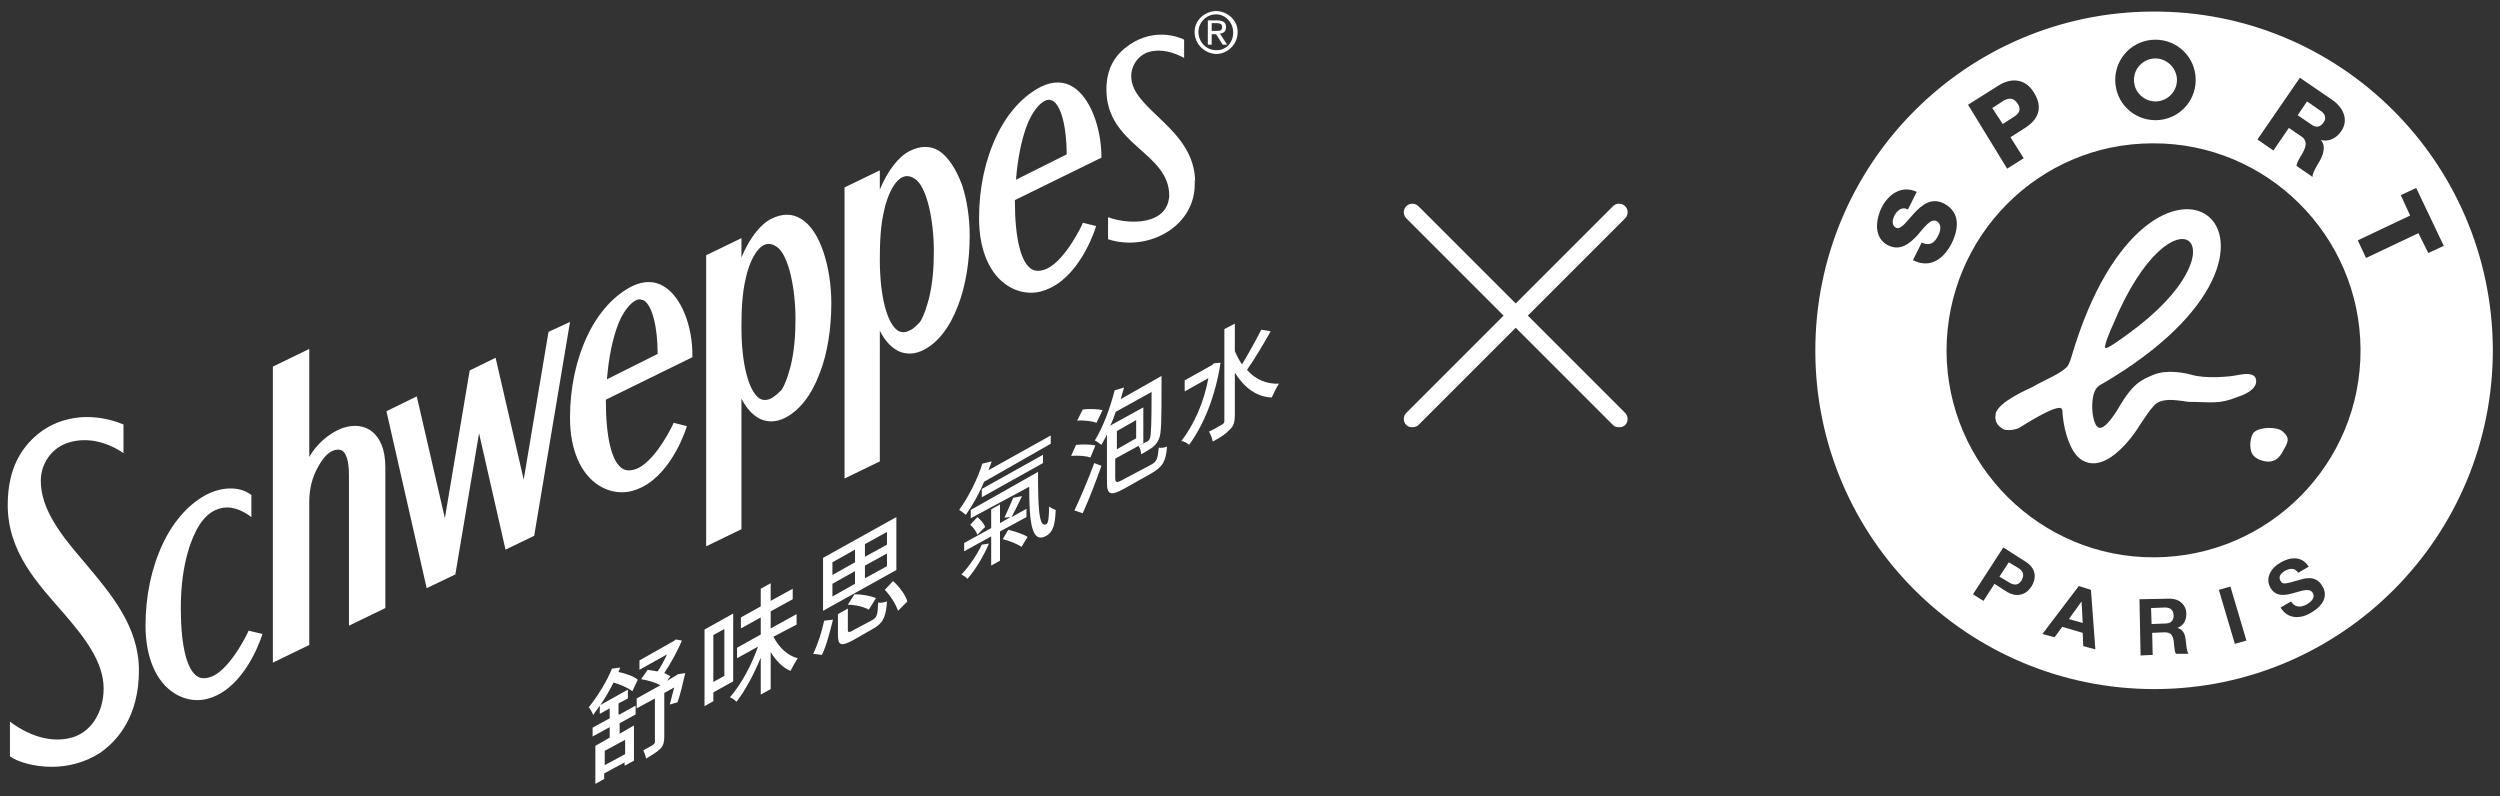
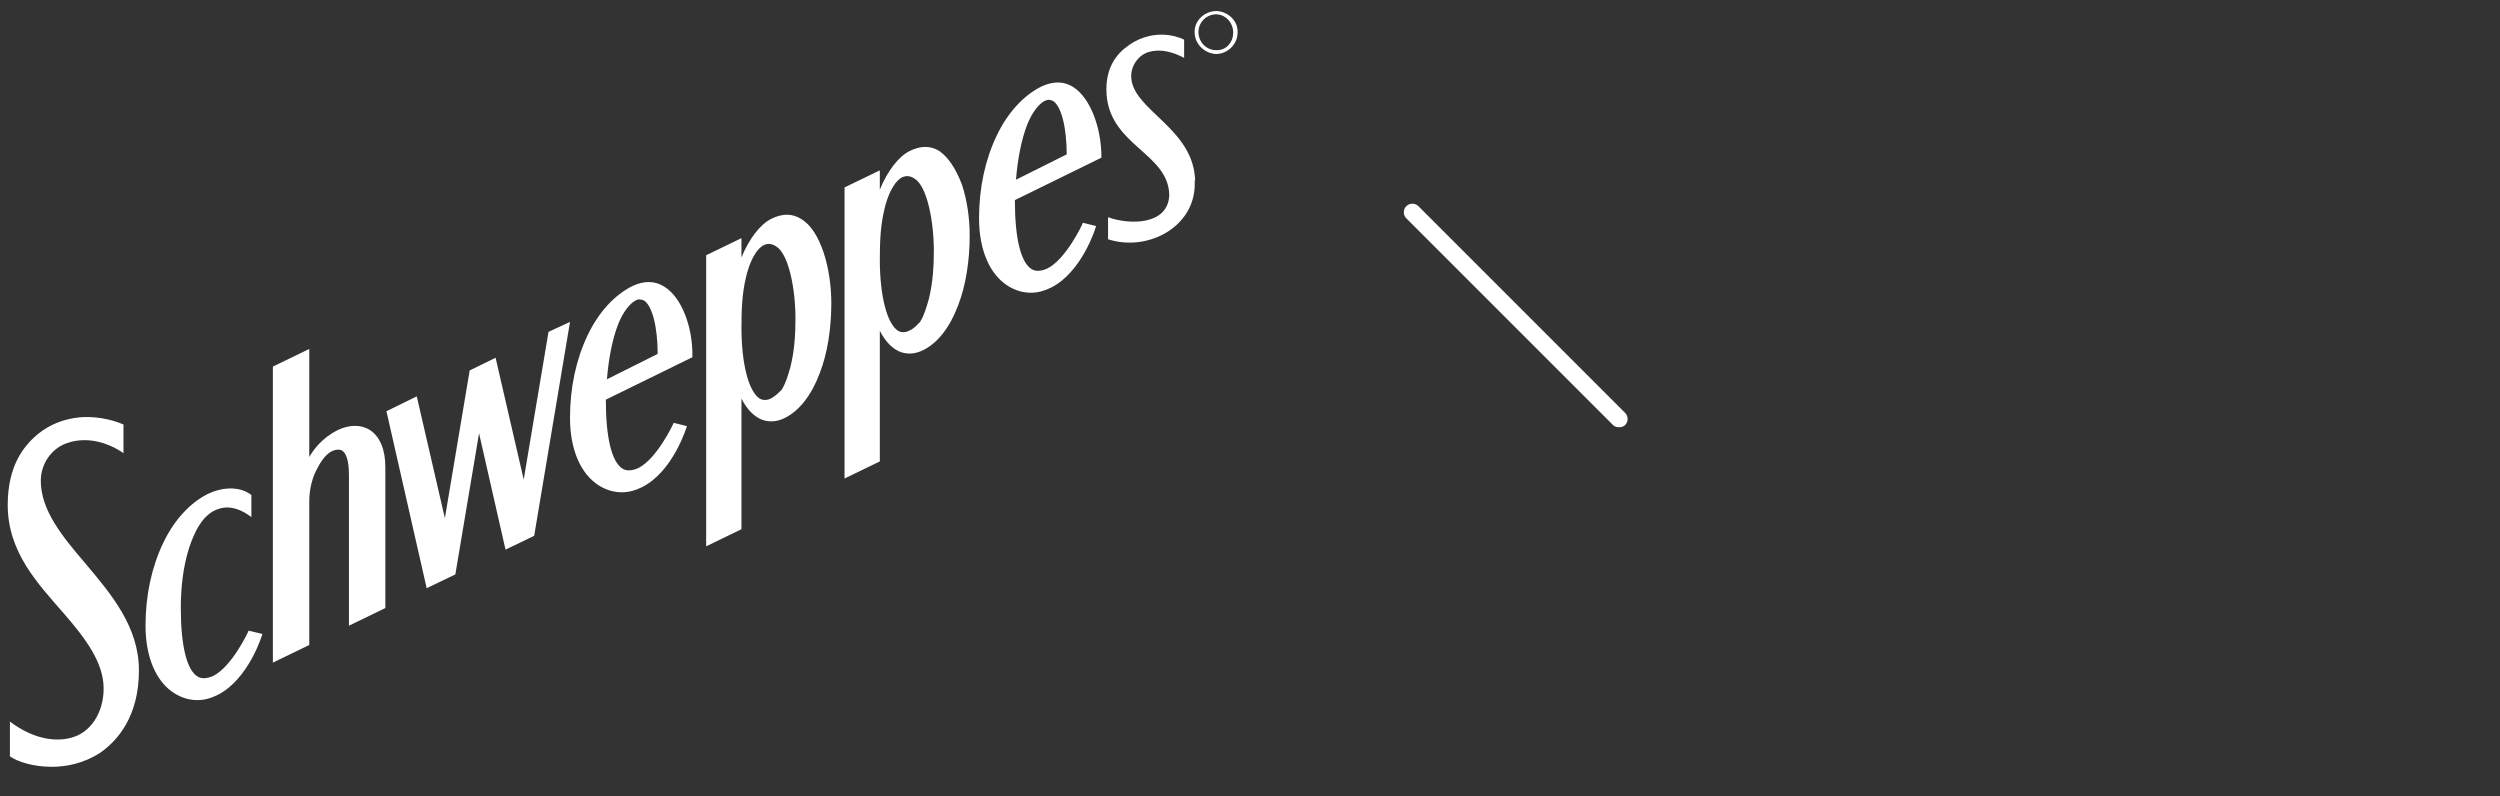
<svg xmlns="http://www.w3.org/2000/svg" version="1.1" id="圖層_2_1_" x="0px" y="0px" viewBox="0 0 453.5 144.4" style="enable-background:new 0 0 453.5 144.4;" xml:space="preserve">
  <rect x="0" y="0" width="453.5" height="144.4" fill="#333333" stroke="none" />
  <style type="text/css">
	.st0{fill:#FFFFFF;}
</style>
  <g>
    <g>
      <g>
        <g>
          <path class="st0" d="M120.5,52c-1.7-1.1-3.7-1.1-5.8-0.1c-3.2,1.6-6.1,4.7-8.1,8.9c-2.1,4.4-3.2,9.5-3.2,15      c0,5.7,1.9,10.2,5.3,12.3c1.3,0.8,2.7,1.2,4.1,1.2c1.2,0,2.4-0.3,3.6-0.9c5.7-2.8,8.2-11,8.2-11.1l-2.4-0.6c0,0.1-3,6.5-6.4,8.2      c-1.1,0.5-2.1,0.6-2.9,0.1c-1.9-1.2-3-5.5-3-12.4l0-0.1l15.7-7.7C125.7,59.2,123.6,53.9,120.5,52 M110.1,68.8      c0.3-3.8,1-7.3,2-9.9c0.9-2.3,2.1-3.8,3.2-4.4c0.5-0.3,1-0.2,1.5,0c1.5,0.9,2.5,4.8,2.5,9.7L110.1,68.8z M99.5,60.2L95,87      l-5.1-22.1l-4.7,2.3L80.7,94l-5.1-22.1l-5.5,2.7l7.3,32.1l5.2-2.5l4.3-25.6l4.8,21.1l5.2-2.5l6.5-38.8L99.5,60.2z M67.1,78      c-1.6-1-3.7-1-5.8,0c-3,1.5-4.5,3.7-5.2,4.9V63.3l-6.6,3.2v53.7l6.6-3.2V91c0-2.2,0.5-4.4,1.6-6.3c0.8-1.5,1.7-2.5,2.6-2.9      c0.7-0.3,1.2-0.3,1.7-0.1c1.2,0.7,1.3,3.2,1.3,4.6l0,27.2l6.6-3.2V84.7C69.9,81.5,68.9,79.2,67.1,78 M45.1,114.4      c0,0.1-3,6.5-6.4,8.2c-1.1,0.5-2.1,0.6-2.9,0.1c-1.9-1.2-3-5.5-3-12.4c0-3.7,0.4-7.4,1.5-10.9c0.9-2.7,2.4-6.2,5.4-7.1      c2.1-0.7,4.2,0.2,5.9,1.5c0-0.7,0-4,0-4c0,0-0.8-0.7-2.1-1c-1.2-0.3-3.3-0.4-5.8,0.8c-3.2,1.6-6.1,4.7-8.1,8.9      c-2.1,4.4-3.2,9.5-3.2,15c0,5.7,1.9,10.2,5.3,12.3c1.3,0.8,2.7,1.2,4.1,1.2c1.2,0,2.4-0.3,3.6-0.9c5.7-2.8,8.2-11,8.2-11.1      L45.1,114.4z M194.7,15.8c-1.7-1.1-3.7-1.1-5.8-0.1c-3.2,1.6-6.1,4.7-8.1,8.9c-2.1,4.4-3.2,9.5-3.2,15c0,5.7,1.9,10.2,5.3,12.3      c1.3,0.8,2.7,1.2,4.1,1.2c1.2,0,2.4-0.3,3.6-0.9c5.7-2.8,8.2-11,8.2-11.1l0-0.1l-2.4-0.6l0,0.1c0,0.1-3,6.5-6.4,8.2      c-1.1,0.5-2.1,0.6-2.9,0.1c-1.9-1.2-3-5.5-3-12.4l0-0.1l15.7-7.7v0C199.8,23,197.7,17.7,194.7,15.8 M184.3,32.6      c0.3-3.8,1-7.3,2-9.9c0.9-2.3,2.1-3.8,3.2-4.4c0.3-0.1,0.5-0.2,0.7-0.2c0.3,0,0.5,0.1,0.8,0.2c1.5,0.9,2.5,4.8,2.5,9.7      L184.3,32.6z M145.3,39.7c-1.6-1-3.4-1-5.4,0c-2,1-4,3.6-5.4,7l0-3.5l-6.4,3.1v52.8l6.4-3.1V72.3c1,2,2.4,3.4,3.9,3.9      c1.3,0.4,2.6,0.3,4-0.4c2.6-1.3,4.8-4.1,6.3-8.1c1.4-3.6,2.1-8.1,2.1-12.7c0-3.2-0.5-6.5-1.4-9.2      C148.4,42.8,147,40.7,145.3,39.7 M140,72.2c-0.7,0.4-1.5,0.5-2.2,0.1c-2-1.3-3.3-6.3-3.3-12.9c0-3,0.1-6.1,0.8-9      c0.4-2,2.3-7.8,5.5-5.7c2.3,1.4,3.5,7.8,3.5,13.1c0,2.9-0.2,5.9-0.9,8.7c-0.4,1.4-0.8,2.9-1.6,4.2      C141.3,71.2,140.7,71.8,140,72.2 M7.4,87.2c0-3.1,2-6,5-6.9c3.4-1.1,7.1-0.1,10,1.9l0-5.2c-2.6-1.1-5.4-1.5-7.9-1.3      C11.5,76,9,77,6.8,78.8C4.2,81,1.4,84.6,1.4,91.6c0,8.6,5.5,14.3,10.2,19.7c3.8,4.4,7.2,8.8,7.2,13.6c0,4.4-2.4,8.2-6.2,9      c-2.5,0.6-6.4,0.3-10.8-3l0,6.3c1.4,1,4.3,1.9,7.6,1.9c2.8,0,5.9-0.7,8.7-2.5c3.2-2.2,7.1-6.6,7.1-15c0-7.9-5-13.8-9.8-19.5      C11.2,97.2,7.4,92.5,7.4,87.2 M170.4,27.4c-1.6-1-3.4-1-5.4,0c-2,1-4,3.6-5.4,7l0-3.5l-6.4,3.1v52.8l6.4-3.1V60      c1,2,2.4,3.4,3.9,3.9c1.3,0.4,2.6,0.3,4-0.4c2.6-1.3,4.8-4.1,6.3-8.1c1.4-3.6,2.1-8.1,2.1-12.7c0-3.2-0.5-6.5-1.4-9.2      C173.4,30.6,172,28.5,170.4,27.4 M165.1,59.9c-0.7,0.4-1.5,0.5-2.2,0.1c-2-1.3-3.3-6.3-3.3-12.9c0-3,0.1-6.1,0.8-9      c0.4-2,2.3-7.8,5.5-5.7c2.3,1.4,3.5,7.8,3.5,13.1c0,2.9-0.2,5.9-0.9,8.7c-0.4,1.4-0.8,2.9-1.6,4.2      C166.4,58.9,165.8,59.6,165.1,59.9 M216.8,33.1c0-9.9-11.6-13.1-11.6-19.3c0-2,1.4-3.9,3.3-4.4c2.2-0.6,4.4,0.1,6.3,1.1V7.2      c0,0-4.2-2.3-9.1,0.4c-2.2,1.3-5,3.6-5,8.6c0,10.2,11.4,11.4,11.4,19.3c-0.3,5.4-7.3,5.3-11.1,3.9l0,4      c7.4,2.4,16.3-2.5,15.7-10.8" />
        </g>
        <g>
          <g>
            <path class="st0" d="M220.7,2c-2.1,0-4,1.6-4,3.8c0,2.2,1.8,3.9,3.9,4c2,0,3.9-1.7,3.9-3.9C224.6,3.8,222.8,2.1,220.7,2z        M220.6,9.1c-1.8,0-3.2-1.5-3.2-3.3c0-1.8,1.5-3.2,3.2-3.2c1.7,0,3.1,1.5,3.1,3.3C223.7,7.8,222.3,9.2,220.6,9.1z" />
          </g>
          <g>
-             <path class="st0" d="M221.3,6.1c0.7-0.1,1.1-0.4,1.1-1.2c0-0.8-0.5-1.2-1.6-1.2h-1.7v4.4h0.7l0-1.9h0.8l1.2,1.9h0.8L221.3,6.1z        M219.8,5.6l0-1.4l0.9,0c0.5,0,1,0.1,1,0.7c0,0.7-0.5,0.7-1,0.7H219.8z" />
-           </g>
+             </g>
        </g>
      </g>
      <g>
-         <path class="st0" d="M112.4,129.6l2.9-1.6v1.6l-2.9,1.6v1.9l2.6-1.5v6.4l-1.7,0.9v-0.6l-3.7,2v1l-1.6,0.9v-6.9l2.6-1.5v-1.9     l-3.1,1.7v-1.6l3.1-1.7v-1.8l-1.8,1v-1.5c-0.4,0.6-0.8,1.1-1.2,1.7c-0.1-0.3-0.5-1.1-0.8-1.4c1.6-2,3.3-4.7,4.2-7l1.5-0.2     c-0.1,0.3-0.2,0.5-0.3,0.8c1.4,0.3,2.8,0.8,3.5,1.4l-1,2.1c-0.7-0.6-2.1-1.2-3.4-1.6c-0.7,1.4-1.5,2.8-2.4,4.1l5-2.8v1.6     l-1.7,0.9V129.6z M113.4,134.2l-3.7,2v2.6l3.7-2V134.2z M124.3,122.1c-0.4,1.8-0.9,3.9-1.4,5.3l-1.4,0.4c0.2-0.8,0.5-1.9,0.8-3.1     l-1.8,1v7.9c0,0.9-0.1,1.6-0.7,2.2c-0.6,0.6-1.4,1.1-2.6,1.8c-0.1-0.5-0.3-1.1-0.5-1.5c0.8-0.4,1.6-0.9,1.8-1     c0.2-0.2,0.3-0.3,0.3-0.5v-7.9l-3.3,1.8v-1.8l4.3-2.4c-0.9-0.5-2.3-0.9-3.5-1.1l1.2-1.7c0.6,0.1,1.2,0.2,1.8,0.3     c0.6-0.9,1.2-2,1.7-3.1l-5,2.8v-1.7l6.2-3.5l0.4-0.3l1.1,0.2c-0.8,1.9-2,4.1-3.2,5.9c0.4,0.2,0.9,0.4,1.1,0.6l-0.6,0.8l1.7-1     l0.3-0.2L124.3,122.1z M129.4,125.6v1.6l-1.6,0.9v-13.9l5.2-2.9v12.3L129.4,125.6z M129.4,115.2v8.5l2-1.1v-8.5L129.4,115.2z      M140.3,115.5c1,2,2.7,3.5,4.4,3.9c-0.4,0.6-1,1.7-1.3,2.3c-1.3-0.5-2.6-1.8-3.6-3.4v6.7l-1.8,1v-6.7c-1.2,2.9-2.7,5.8-4.4,8     c-0.3-0.3-0.8-0.7-1.2-0.8c2.1-2.4,4-6,5.1-9.2l-3.8,2.1v-1.9l4.3-2.4v-3.1l-3.6,2V112l3.6-2v-3.2l1.8-1v3.2l4-2.2v1.9l-4,2.2     v3.1l4.7-2.6v1.9L140.3,115.5z M147.5,118.6c0.9-1.8,1.6-4.1,2-6l1.6-0.2c-0.5,2-1.1,4.5-2,6.4L147.5,118.6z M162.6,103.4     l-13.3,7.4v-9.6l13.3-7.4V103.4z M151,104.3l4.1-2.3v-2.3L151,102V104.3z M151,108.2l4.1-2.3v-2.3l-4.1,2.3V108.2z M158.2,112.5     c0.9-0.5,1-0.9,1.1-3.2c0.4,0.1,1.1,0,1.6-0.2c-0.2,3-0.8,4-2.6,5l-3.5,2c-2.2,1.2-2.8,1-2.8-0.9v-3.8l1.8-1v3.8     c0,0.6,0.2,0.6,1.2,0L158.2,112.5z M157.6,110.6c-0.8-0.5-2.4-0.9-3.8-0.9l1.2-1.9c1.4,0,3,0.3,3.9,0.7L157.6,110.6z M160.9,96.5     l-4,2.2v2.3l4-2.2V96.5z M160.9,100.4l-4,2.2v2.3l4-2.2V100.4z M162,105.4c1.1,1,2.2,2.4,2.6,3.7l-1.7,1.7     c-0.4-1.2-1.4-2.8-2.4-3.8L162,105.4z M178.5,87.4c-0.9,2.2-2.1,4.3-3.3,6c-0.3-0.3-0.9-0.7-1.2-0.9c1.7-2.4,3.3-5.5,4.2-8.4     l1.7-0.4c-0.2,0.5-0.4,1.1-0.6,1.6l11.3-6.3v1.5L178.5,87.4z M179.4,98.6c-0.9,2.1-2.4,4.7-3.9,6.4c-0.2-0.3-0.8-0.6-1.1-0.8     c1.4-1.4,2.9-3.7,3.7-5.4L179.4,98.6z M181.4,96.4v5.3l-1.6,0.9v-5.3l-4.9,2.7v-1.5l4.9-2.7v-3.4l1.6-0.9v3.4l1.9-1.1l-1.1,0.1     c0.5-1.1,1.2-2.6,1.6-3.6l1.6-0.3c-0.6,1.3-1.4,2.8-1.9,3.8l2.7-1.5v1.5L181.4,96.4z M177.3,93.8c0.6,0.5,1.2,1.2,1.4,1.8     l-1.4,1.4c-0.2-0.6-0.8-1.4-1.3-1.8L177.3,93.8z M188.3,85.6c0,6.2,0.1,10.2,1.5,9.5c0.4-0.2,0.5-1.5,0.5-3.2     c0.4,0.2,0.8,0.5,1.2,0.6c-0.1,2.8-0.5,4-1.7,4.7c-2.7,1.5-3.1-2.5-3.1-8.9L176.1,94v-1.5L188.3,85.6z M178.1,90.2v-1.5l11.1-6.2     V84L178.1,90.2z M182.9,96.1c1.2,0.3,2.8,0.8,3.5,1.3l-1.1,1.8c-0.7-0.5-2.2-1.1-3.4-1.4L182.9,96.1z M197.8,83     c-0.7-0.3-2.3-0.4-3.5-0.3l0.9-2c1.2-0.1,2.7-0.1,3.5,0.1L197.8,83z M194.9,92.6c1-2.1,2.5-5.6,3.6-8.6l1.3,0.5     c-1,2.8-2.2,6-3.4,8.6L194.9,92.6z M198.9,76.7c-0.7-0.3-2.3-0.5-3.5-0.4l1-2c1.2-0.2,2.8-0.1,3.6,0.1L198.9,76.7z M208.8,84.3     c1.1-0.6,1.2-1.1,1.4-3.1c0.4,0.1,1.1,0,1.5-0.2c-0.2,2.7-0.8,3.7-2.9,4.9l-4.8,2.7c-2.5,1.4-3.2,1.2-3.2-1.1v-8.7     c-0.3,0.7-0.7,1.3-1,1.9c-0.3-0.2-0.9-0.7-1.2-0.8c1.6-2.6,2.8-6,3.6-9.1l1.7-0.5c-0.2,0.7-0.4,1.4-0.6,2.1l7.4-4.2v0.9     c0,7.2,0,9.6-0.5,10.6c-0.3,0.7-0.7,1.1-1.2,1.5c-0.5,0.3-1.2,0.8-2,1.2c0-0.5-0.2-1.2-0.5-1.5c0.7-0.3,1.3-0.7,1.6-0.8     c0.2-0.1,0.4-0.3,0.5-0.6c0.2-0.5,0.3-2.6,0.3-8.4l-6.5,3.6c-0.3,0.9-0.6,1.7-1,2.5l6-3.3v6.5l-5.1,2.8v3.4c0,1,0.2,1.1,1.6,0.3     L208.8,84.3z M202.6,78.2v3.3l3.5-2v-3.3L202.6,78.2z M221.4,65.8c-0.9,6-3,11.2-5.7,14.9c-0.3-0.3-1-0.7-1.4-0.7     c2.3-3,4.1-7,4.9-11.4l-4.3,2.4v-2l5-2.8l0.3-0.3L221.4,65.8z M230.5,60.1c-1.3,2.3-2.9,5-4.3,7c1.5,1.7,3.5,2.6,5.8,2.5     c-0.4,0.6-1,1.8-1.3,2.5c-2.8-0.1-5-1.8-6.7-4.5v7.7c0,1.2-0.2,2-0.9,2.6c-0.6,0.7-1.6,1.4-3.1,2.2c-0.1-0.5-0.4-1.4-0.7-1.8     c1.1-0.5,2-1.1,2.4-1.3c0.3-0.2,0.4-0.3,0.4-0.7V59.7l1.9-1v5c0.4,0.9,0.8,1.7,1.3,2.4c1.2-2,2.6-4.5,3.5-6.3L230.5,60.1z" />
-       </g>
+         </g>
    </g>
    <g>
-       <path class="st0" d="M414,78.2c-1-0.8-4-0.8-5.1,0.2c-0.7,0.6-1,2.9-0.3,4c0.3,0.5,1.1,1.1,2.4,1.3c2.1,0.3,2.9-1.4,3.3-2.2    C415.4,79.7,415.1,79.2,414,78.2 M409.2,68.7c-0.3-1.1-2-0.9-3.1-0.7c-1.7,0.4-6.1,0.7-8.5,0c-1.4-0.4-4.6-1-7,0    c-2.4,1-3.7,1.7-6,5.5c-0.5,0.9-2.6,4.4-3.8,4.1c-1.4-0.3-1.8-5.8-0.4-7.3c0.2-0.2,0.5-0.5,1-0.7c44.2-25.9,8.7-53.5-5.6-5    c-0.3,1.1-0.7,1.9-1,2.1c-1.4,1.3-4.1,2.3-6.1,3.5c-0.6,0.3-6.3,2.7-6.7,4.9c-0.2,1.5,0.4,2.1,1.3,2.7c0.6,0.4,2.3,0.2,3-0.2    c0.7-0.4,5.9-3.8,7.4-3.6c0.6,0,0.4,1.2,0.5,1.6c0.3,2.7,1.3,6.2,3.1,7.6c4.9,3.7,10.8-5.9,10.8-6c1.2-1.7,1.5-2.4,2.7-3.7    c1.6-1.7,5.3-0.6,6.4-0.6c3.8,0,5.3,0.5,8.7-0.9C409,71,409.5,69.6,409.2,68.7 M383.3,58.9c11-26.6,24.9-14.3,2.7,1.7    c-1.4,1-3.8,2.8-4.1,2.5C381.6,62.8,382.9,59.7,383.3,58.9 M366,18.8c-0.7-1.1-1.6-1.1-2.6-0.5l-2,1.3l1.9,2.9l2-1.3    C366.3,20.6,366.7,19.8,366,18.8 M391,18.4c2.1,0,3.9-1.7,3.9-3.9c0-2.1-1.8-3.9-3.9-3.9c-2.1,0-3.9,1.7-3.9,3.9    C387.1,16.7,388.9,18.4,391,18.4 M421.5,22.2c0.6-0.8,0.2-1.7-0.7-2.2l-2.3-1.6l-1.7,2.5l2.5,1.7    C420.1,23.2,420.9,23.1,421.5,22.2 M365.9,102.9l-1.5-0.9l-1.7,2.6l1.5,0.9c0.9,0.6,1.8,0.9,2.5-0.2    C367.4,104.1,366.8,103.4,365.9,102.9 M390.5,2.1c-33.9,0.1-61.3,27.7-61.2,61.7c0.1,33.9,27.7,61.3,61.7,61.2    c33.9-0.1,61.3-27.7,61.2-61.7C452,29.3,424.4,1.9,390.5,2.1 M417.2,14.1l5.7,3.9c2,1.3,3.3,3.6,1.8,5.8c-0.8,1.2-2.2,2-3.7,1.6    l0,0c1,1.1,0.4,2.7-0.2,3.8c-0.3,0.5-1.4,2.2-1.3,2.9l-2.9-2c0-0.6,0.7-1.7,0.9-2c0.7-1.2,1.3-2.5-0.1-3.4l-2.2-1.5l-2.8,4.1    l-2.9-2L417.2,14.1z M391,7.2c4,0,7.3,3.2,7.3,7.3c0,4-3.2,7.3-7.3,7.3c-4,0-7.3-3.2-7.3-7.3C383.7,10.5,386.9,7.2,391,7.2     M362.4,15.6c2.1-1.4,4.8-1.6,6.5,1.1c1.8,2.8,0.9,5-1.7,6.6l-2.5,1.6l2.4,3.8l-3,1.9L357,19L362.4,15.6z M347,47.2l1.6-3.2    c1.5,0.7,2.4,0,3-1.3c0.5-0.9,0.6-2.1-0.3-2.6c-1.1-0.5-2.2,1.1-3.5,2.6c-1.4,1.5-3.1,2.9-5.3,1.8c-2.6-1.3-2.3-4.5-1.2-6.8    c1.2-2.4,3.6-4.2,6.4-2.9l-1.6,3.2c-1.1-0.6-2,0.2-2.5,1.2c-0.3,0.7-0.5,1.6,0.3,2.1c0.9,0.5,2-1.2,3.4-2.7    c1.4-1.5,3.1-2.8,5.3-1.7c3.1,1.6,2.7,4.7,1.4,7.3C352.6,46.9,350.2,48.8,347,47.2 M368.5,106.4c-0.9,1.4-2.6,2.2-4.7,0.8l-2-1.3    l-2,3.1l-1.9-1.2l5.5-8.5l3.9,2.5C369.5,103.1,369.4,105,368.5,106.4 M377.9,117.2l-0.1-2.4l-3.7-1.1l-1.4,1.9l-2.2-0.6l6.6-8.7    l2.2,0.7l0.8,10.8L377.9,117.2z M394.7,118.6c-0.3-0.6-0.3-1.6-0.4-2.4c-0.2-1.1-0.6-1.5-1.7-1.5l-2.2,0.1l0.1,4l-2.2,0.1    l-0.2-10.2l5.5-0.1c1.8,0,3,1.2,3,2.7c0,1.2-0.4,2.1-1.6,2.6l0,0c1.1,0.3,1.4,1.3,1.5,2.3c0.1,0.6,0.1,1.8,0.5,2.4L394.7,118.6z     M405.4,116.8l-2.9-9.8l2.1-0.6l2.9,9.8L405.4,116.8z M419.3,111.1c-1.9,1.2-4.3,1.3-5.6-0.9l1.9-1.1c0.7,1.2,1.9,1.1,2.9,0.5    c0.7-0.4,1.6-1.2,1-2.1c-0.6-0.9-2-0.3-3.5,0.1c-1.5,0.4-3.1,0.7-4.1-0.9c-1.1-1.8,0.1-3.7,1.7-4.6c1.8-1.1,4-1.3,5.2,0.7    l-1.9,1.1c-0.7-1-1.6-0.8-2.5-0.3c-0.6,0.4-1.2,1-0.7,1.8c0.4,0.7,0.9,0.5,3.4-0.2c0.7-0.2,2.9-1,4.1,1    C422.3,107.8,421.7,109.7,419.3,111.1 M390.8,101.1c-20.7,0.1-37.6-16.7-37.7-37.4C353.1,42.9,369.8,26,390.5,26    c20.7-0.1,37.6,16.7,37.7,37.4C428.3,84.1,411.6,101,390.8,101.1 M438.7,42.3l-9.5,4.5l-1.5-3.2l9.5-4.5l-1.7-3.7l2.8-1.3l5,10.5    l-2.8,1.3L438.7,42.3z M392.7,110.2l-2.5,0.1l0.1,2.9l2.5-0.1c1,0,1.5-0.5,1.5-1.5C394.2,110.6,393.7,110.2,392.7,110.2     M377.6,109.1l-2.3,3.2l2.5,0.7L377.6,109.1L377.6,109.1z" />
-     </g>
+       </g>
    <g>
      <path class="st0" d="M293.7,77.5c-0.4,0-0.8-0.1-1.1-0.4l-37.5-37.5c-0.6-0.6-0.6-1.6,0-2.2c0.6-0.6,1.6-0.6,2.2,0l37.5,37.5    c0.6,0.6,0.6,1.6,0,2.2C294.5,77.4,294.1,77.5,293.7,77.5z" />
    </g>
    <g>
-       <path class="st0" d="M256.2,77.5c-0.4,0-0.8-0.1-1.1-0.4c-0.6-0.6-0.6-1.6,0-2.2l37.5-37.5c0.6-0.6,1.6-0.6,2.2,0    c0.6,0.6,0.6,1.6,0,2.2l-37.5,37.5C257,77.4,256.6,77.5,256.2,77.5z" />
-     </g>
+       </g>
  </g>
</svg>